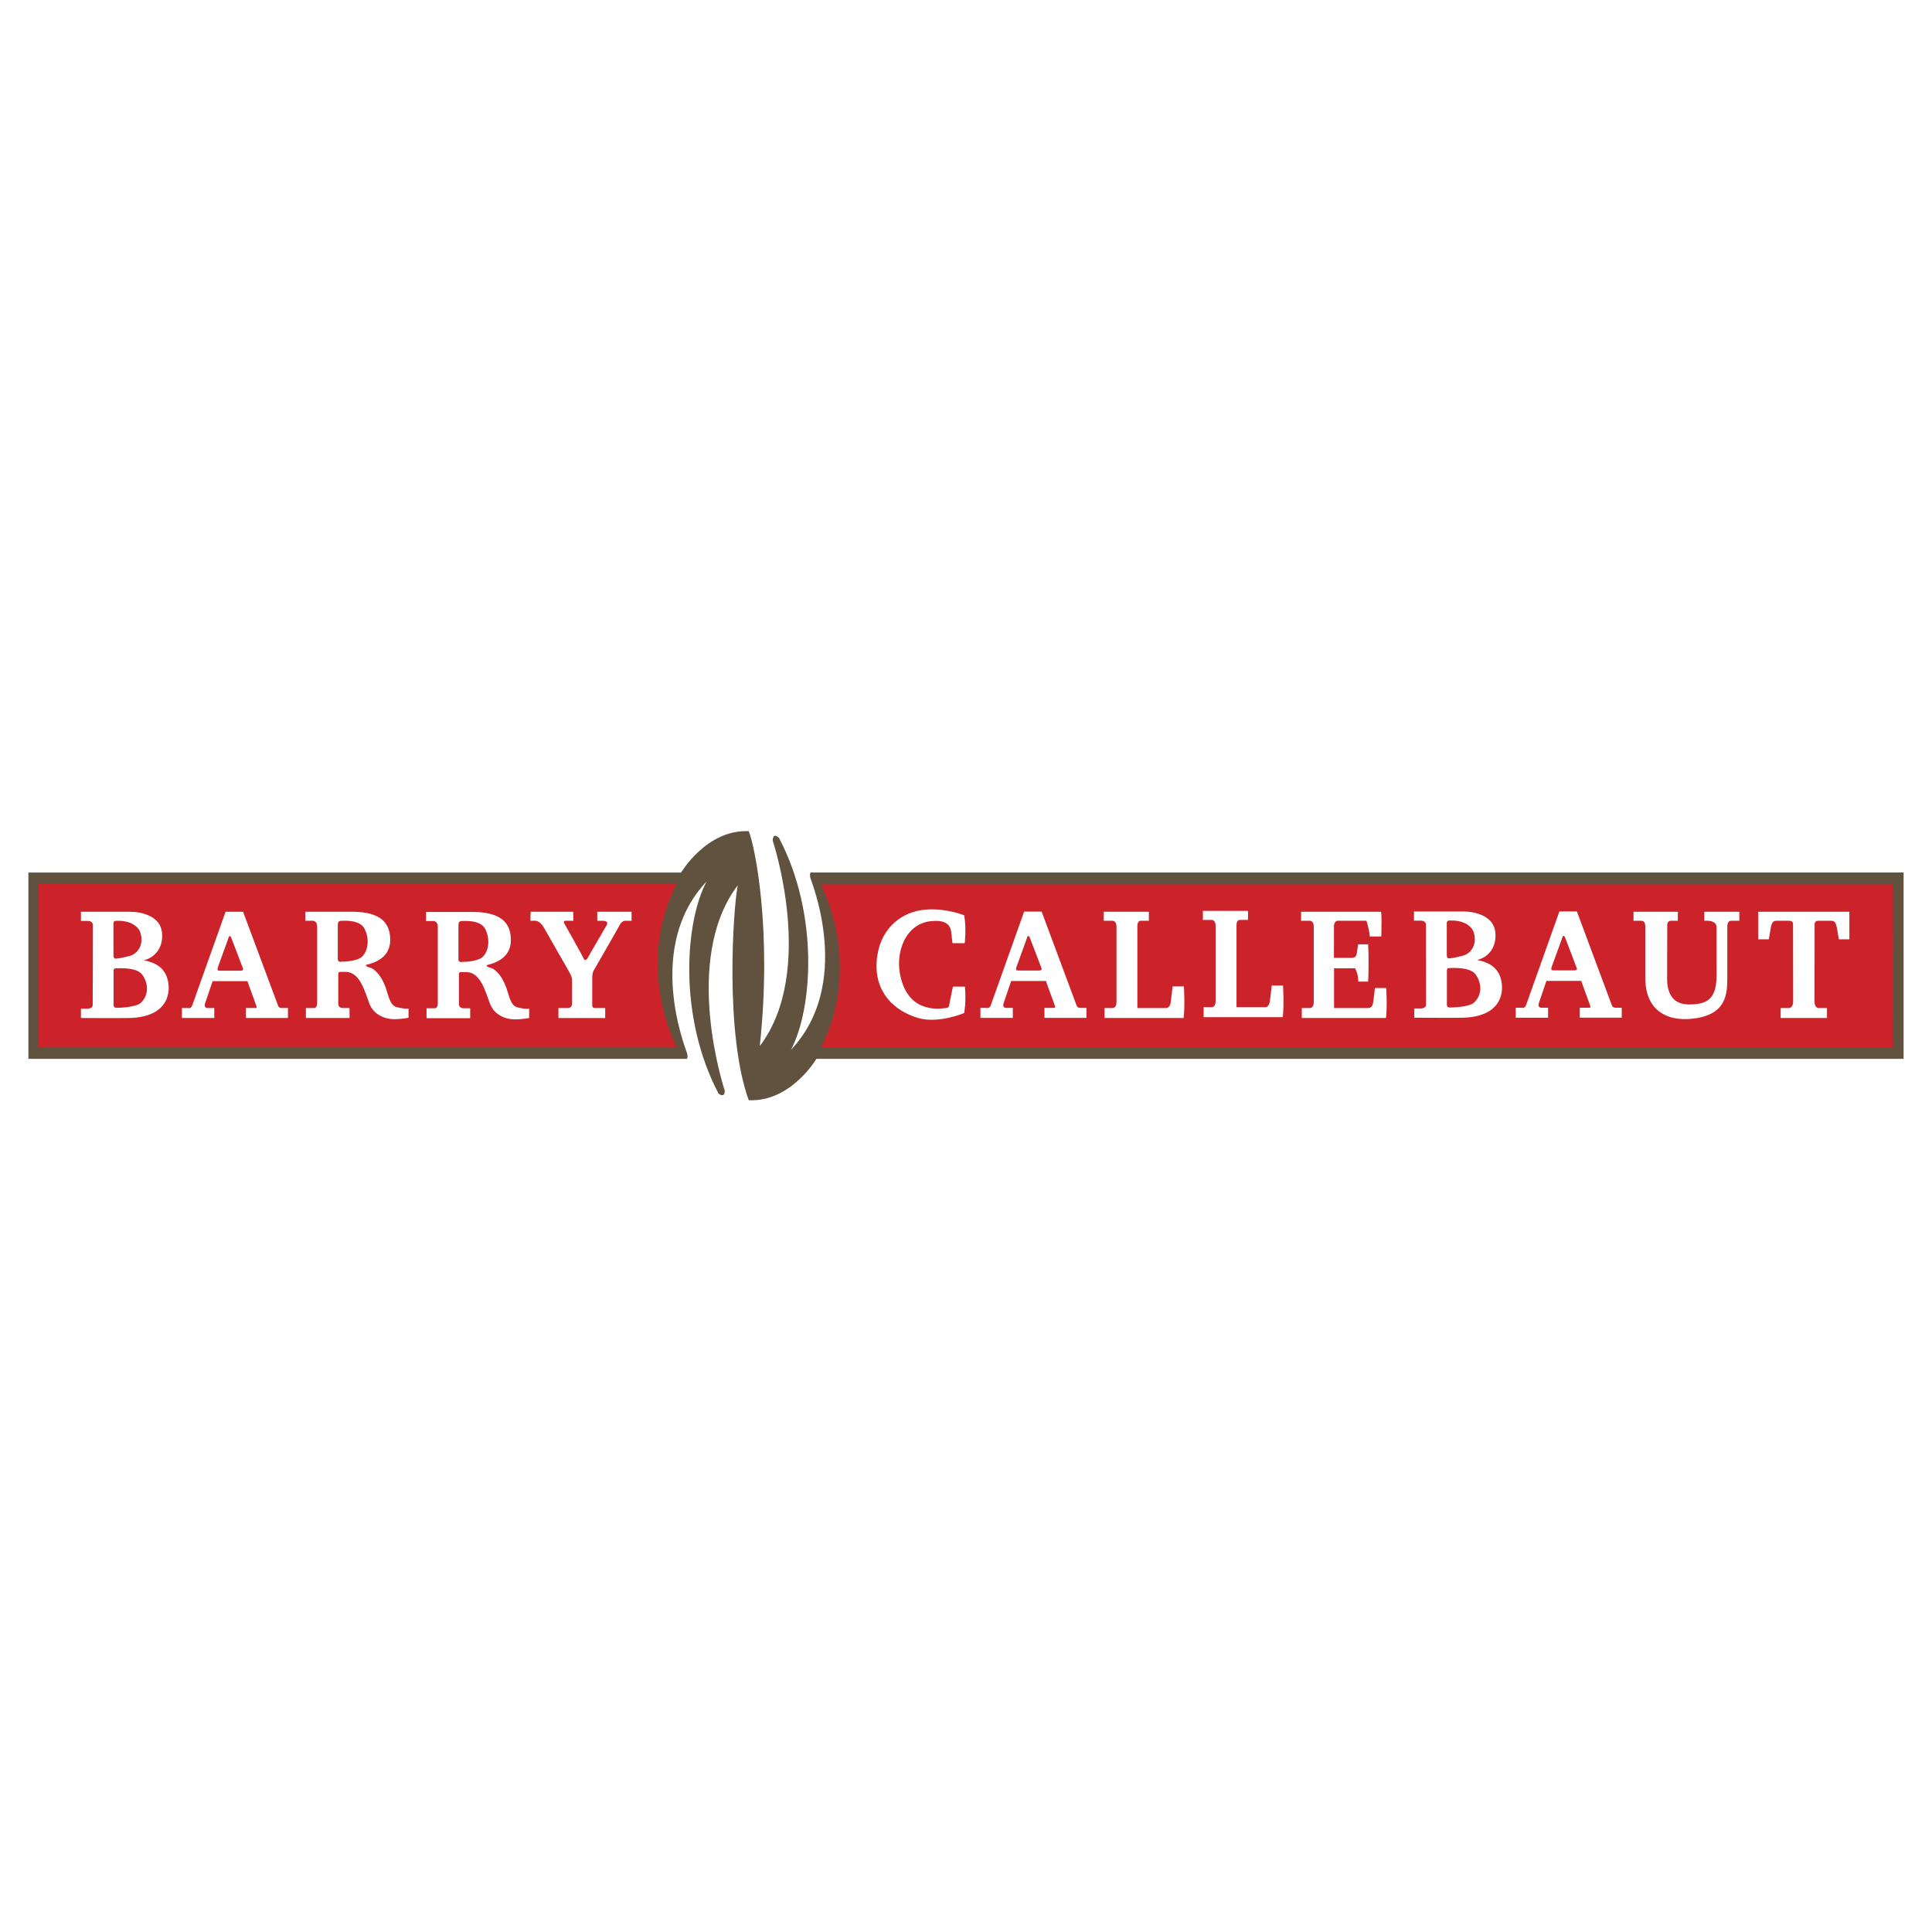
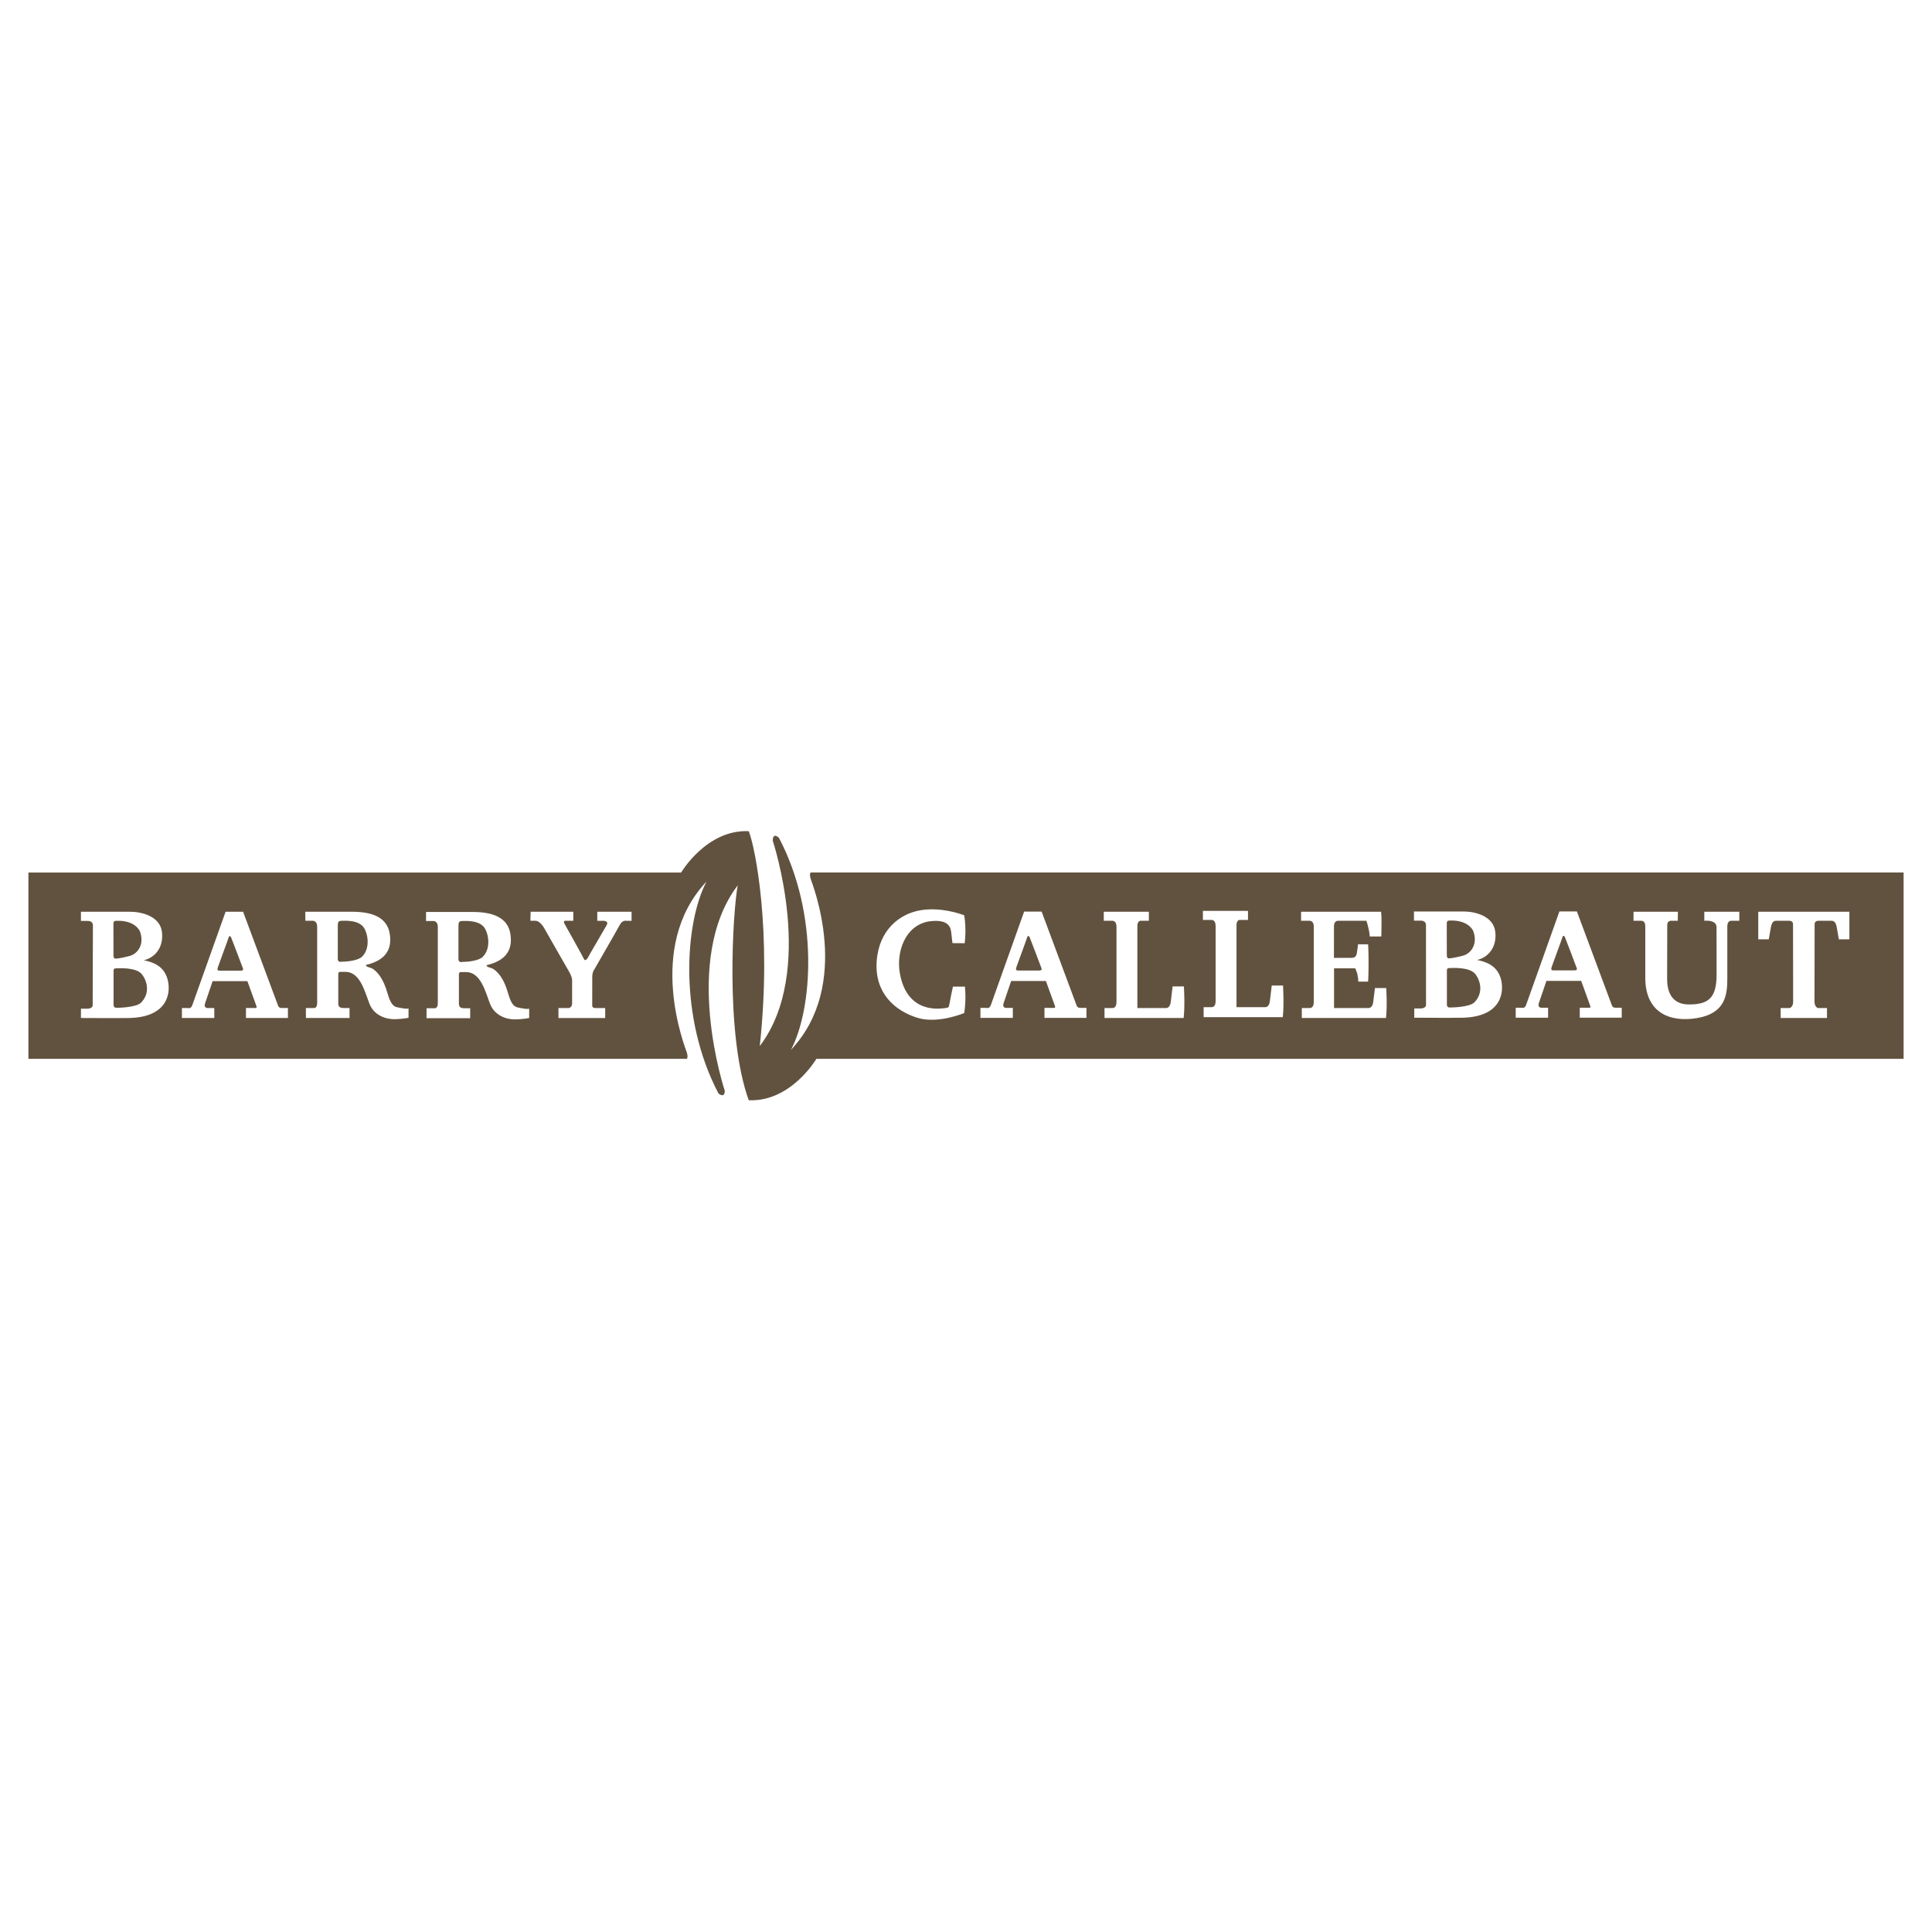
<svg xmlns="http://www.w3.org/2000/svg" width="2500" height="2500" viewBox="0 0 192.756 192.756">
  <g fill-rule="evenodd" clip-rule="evenodd">
-     <path fill="#fff" d="M0 0h192.756v192.756H0V0z" />
-     <path d="M74.718 109.836c4.876 0 8.828-6.014 8.828-13.433 0-7.418-3.952-13.433-8.828-13.433-4.875 0-8.829 6.015-8.829 13.433.001 7.419 3.954 13.433 8.829 13.433z" fill="#fff" />
    <path d="M2.834 87.052h65.123s2.535-4.315 6.747-4.126c.62 1.527 2.345 9.866 1.1 21.439 5.646-7.447 1.292-20.49 1.292-20.49s-.029-.873.62-.285c4.021 7.636 3.358 17.081 1.197 21.153 6.173-6.545 2.106-16.6 1.963-17.076-.143-.475 0-.616 0-.616h109.046v18.592H81.45s-2.537 4.316-6.747 4.127c-2.393-6.592-1.572-18.966-1.101-21.438-5.646 7.447-1.292 20.489-1.292 20.489s.045.783-.622.285c-4.02-7.635-3.357-17.083-1.197-21.153-6.172 6.546-2.105 16.599-1.961 17.075.143.473 0 .615 0 .615H2.834V87.052z" fill="#61523f" />
-     <path d="M188.82 88.238H81.88s4.307 7.874 0 16.315h106.942l-.002-16.315zM3.855 104.459h63.671s-4.306-7.873 0-16.315H3.855v16.315z" fill="#cc2229" />
    <path d="M177.656 101.566h4.623v-.996h-.91s-.336-.094-.336-.641l.012-7.731c0-.237.191-.332.334-.332h1.34c.264 0 .455.142.551.735.096.593.191 1.114.191 1.114h1.053v-2.75h-9.092v2.75h1.051s.098-.521.193-1.114c.094-.593.287-.735.551-.735h1.338c.145 0 .336.095.336.332l.012 7.731c0 .547-.336.641-.336.641h-.91v.996h-.001zM162.979 90.965h4.426l-.012.902h-.695s-.357 0-.357.403-.012 4.316-.012 5.406c0 1.092.336 2.539 2.178 2.539s2.756-.547 2.756-2.941c0-2.395-.004-3.983-.004-4.767 0-.782-1.221-.64-1.221-.64v-.902h3.494v.902h-.766s-.432-.072-.432.545v5.169c0 1.613-.145 3.486-2.967 3.984-2.746.484-5.217-.521-5.217-4.008v-5.099c0-.451-.166-.592-.43-.592h-.746l.005-.901zM133.088 100.57h3.469s.375 0 .445-.568c.072-.57.176-1.424.176-1.424h1.125s.119 1.73-.023 2.988h-8.398v-.996h.789s.406.047.406-.594v-7.517c0-.665-.455-.592-.455-.592h-.812v-.902h7.977s.047.167.047 1.043-.023 1.423-.023 1.423h-1.148c-.049-.735-.336-1.565-.336-1.565h-2.879s-.357.027-.357.525l-.004 3.174h1.709c.287 0 .504-.048.576-.474.07-.427.119-.878.119-.878h1.004s.047.451.047 1.827c0 1.375-.047 1.896-.047 1.896h-.98c0-.807-.311-1.328-.311-1.328h-2.105v3.961h-.011v.001zM110.125 91.867v-.902h4.498v.902h-.861s-.287.027-.287.525v8.178h2.895s.359 0 .432-.568c.07-.57.191-1.59.191-1.59h1.125s.119 1.896-.025 3.154h-7.895v-.996h.789s.406.047.406-.594v-7.517c0-.665-.455-.592-.455-.592h-.813zM96.248 94.105s.191-1.385-.048-2.784c-.366-.145-2.369-.854-4.403-.497-2.034.355-4.115 1.944-4.331 5.098-.215 3.154 1.819 4.957 4.139 5.645 2.034.592 4.595-.498 4.595-.498s.215-1.186.071-2.633h-1.196s-.312 1.447-.358 1.754c-.048.309-.048.357-.55.404-.503.047-3.733.521-4.403-3.582-.329-2.018.502-4.623 2.848-5.074 2.201-.332 2.249.759 2.297 1.138.048.38.119 1.021.119 1.021l1.22.008zM52.94 90.965h4.258v.902h-.718s-.35-.046-.167.285c.196.354 1.891 3.367 1.962 3.557.072.189.311 0 .406-.213.096-.213 1.604-2.75 1.795-3.107.384-.569-.358-.521-.358-.521h-.527v-.902h3.421v.902h-.526s-.383-.095-.646.403-2.632 4.601-2.632 4.601-.119.236-.119.568l-.004 2.895c0 .26.315.236.315.236h.98v.998h-4.665v-.998h1.053s.311-.072.311-.451v-2.348c0-.356-.383-.973-.383-.973s-2.154-3.747-2.44-4.268c-.431-.688-.814-.664-.814-.664h-.526l.024-.902zM120.014 91.782v-.902h4.498v.901h-.861s-.285.028-.285.525v8.178h2.893s.359 0 .432-.568c.072-.57.191-1.59.191-1.59h1.125s.119 1.898-.025 3.154h-7.895v-.996h.789s.406.049.406-.594v-7.517c0-.664-.453-.592-.453-.592h-.815v.001zM16.689 97.605c-.406-1.305-1.525-1.629-2.345-1.803.981-.212 1.987-1.138 1.819-2.774-.168-1.636-2.058-2.063-3.183-2.063H8.074v.918h.671s.525-.047.525.451l-.023 7.974c0 .285-.455.332-.455.332h-.716v.926s3.943.021 4.833 0c3.948-.093 4.188-2.656 3.78-3.961zm-5.372-5.462c0-.261.168-.276.359-.276.191 0 1.639-.072 2.261.996.527 1.328-.19 2.3-1.004 2.514-.932.245-1.309.259-1.309.259s-.302.096-.302-.283l-.005-3.21zm2.741 7.906c-.554.502-2.416.498-2.416.498s-.311.043-.311-.285v-3.367c0-.215.047-.285.263-.285.215 0 2.009-.143 2.583.617.575.759.766 1.943-.119 2.822zM28.247 100.57c-.192 0-.407.023-.503-.236-.095-.262-3.491-9.369-3.491-9.369h-1.745s-3.187 8.964-3.33 9.343c-.143.379-.431.262-.431.262h-.597v.996h3.23v-.996h-.67c-.287 0-.335-.236-.239-.498.096-.262.742-2.182.742-2.182h3.469l.886 2.443c.096.26-.048.236-.048.236h-.98v.996h4.188v-.996l-.481.001zm-4.271-3.724h-2.01c-.239 0-.336-.025-.215-.38.119-.356 1.004-2.728 1.052-2.917s.167-.214.264 0c.095.214.98 2.561 1.077 2.821.095.261.263.476-.168.476zM40.018 100.57c-.526-.119-.933.023-1.364-1.494-.43-1.518-1.005-2.064-1.363-2.348-.344-.273-.75-.191-.79-.451 2.25-.522 2.567-1.833 2.393-3.059-.24-1.685-1.724-2.253-3.78-2.253h-4.657l.011.902h.77s.406.024.406.569v7.636c0 .592-.383.498-.383.498h-.741v.996h4.354v-.996h-.622c-.553 0-.502-.355-.502-.664v-2.727c0-.262.239-.215.239-.215s.188-.004.502 0c1.46.025 1.915 2.018 2.369 3.18.454 1.16 1.627 1.539 2.44 1.539s1.459-.141 1.459-.141v-.926c.002.001-.214.072-.741-.046zm-5.91-4.624s-.406.119-.406-.261v-3.344c0-.355.071-.474.396-.474.239 0 1.745-.121 2.243.744.445.771.548 2.149-.27 2.885-.618.464-1.963.45-1.963.45zM52.055 100.592c-.525-.119-.933.023-1.363-1.494-.431-1.518-1.005-2.064-1.364-2.348-.344-.273-.75-.189-.79-.451 2.249-.521 2.567-1.832 2.392-3.059-.238-1.684-1.722-2.253-3.779-2.253h-4.642l-.005.901h.77s.407.024.407.569v7.636c0 .594-.382.498-.382.498h-.742v.996h4.354v-.996h-.622c-.554 0-.503-.355-.503-.664V97.2c0-.262.239-.215.239-.215s.187-.004.503 0c1.459.025 1.913 2.016 2.368 3.178.455 1.162 1.627 1.541 2.44 1.541s1.46-.141 1.46-.141v-.926c.001.002-.214.072-.741-.045zm-5.91-4.625s-.406.119-.406-.261v-3.344c0-.356.072-.474.396-.474.239 0 1.745-.12 2.244.744.445.771.548 2.149-.27 2.884-.619.467-1.964.451-1.964.451zM107.916 100.557c-.189 0-.404.023-.502-.238-.096-.262-3.49-9.367-3.49-9.367h-1.746s-3.186 8.965-3.328 9.344c-.145.379-.432.262-.432.262h-.6v.996h3.232v-.996h-.672c-.287 0-.334-.238-.238-.5.096-.26.742-2.182.742-2.182h3.469s.789 2.182.885 2.443c.098.262-.047.238-.047.238h-.982v.996h4.189v-.996h-.48zm-4.271-3.727h-2.008c-.24 0-.336-.023-.217-.379.121-.355 1.006-2.728 1.055-2.917.047-.19.166-.213.262 0s.98 2.562 1.078 2.821c.093.262.261.475-.17.475zM161.32 100.541c-.189 0-.406.025-.502-.236l-3.49-9.368h-1.746s-3.186 8.965-3.328 9.344c-.146.379-.432.26-.432.26h-.598v.996h3.229v-.996h-.668c-.287 0-.336-.236-.242-.496.098-.262.744-2.184.744-2.184h3.469l.885 2.443c.096.262-.047.236-.047.236h-.98v.996h4.188v-.996l-.482.001zm-4.271-3.725h-2.01c-.238 0-.334-.023-.215-.379.121-.356 1.006-2.728 1.053-2.917.049-.19.17-.214.264 0 .096.212.98 2.561 1.076 2.821.095.263.263.475-.168.475zM149.717 97.576c-.406-1.303-1.525-1.627-2.346-1.801.982-.214 1.986-1.138 1.818-2.774-.166-1.636-2.057-2.063-3.182-2.063h-4.934v.919h.67s.527-.048.527.45l.004 7.975c0 .285-.455.332-.455.332h-.717v.924s3.941.023 4.832 0c3.949-.095 4.189-2.655 3.783-3.962zm-5.373-5.461c0-.26.168-.276.359-.276s1.639-.071 2.262.996c.527 1.327-.191 2.3-1.006 2.514-.932.244-1.309.259-1.309.259s-.301.095-.301-.283c.001-.38-.005-2.949-.005-3.21zm2.74 7.905c-.555.502-2.416.498-2.416.498s-.311.045-.311-.283v-3.367c0-.215.047-.286.262-.286.217 0 2.012-.142 2.584.616.576.759.766 1.945-.119 2.822z" fill="#fff" />
  </g>
</svg>